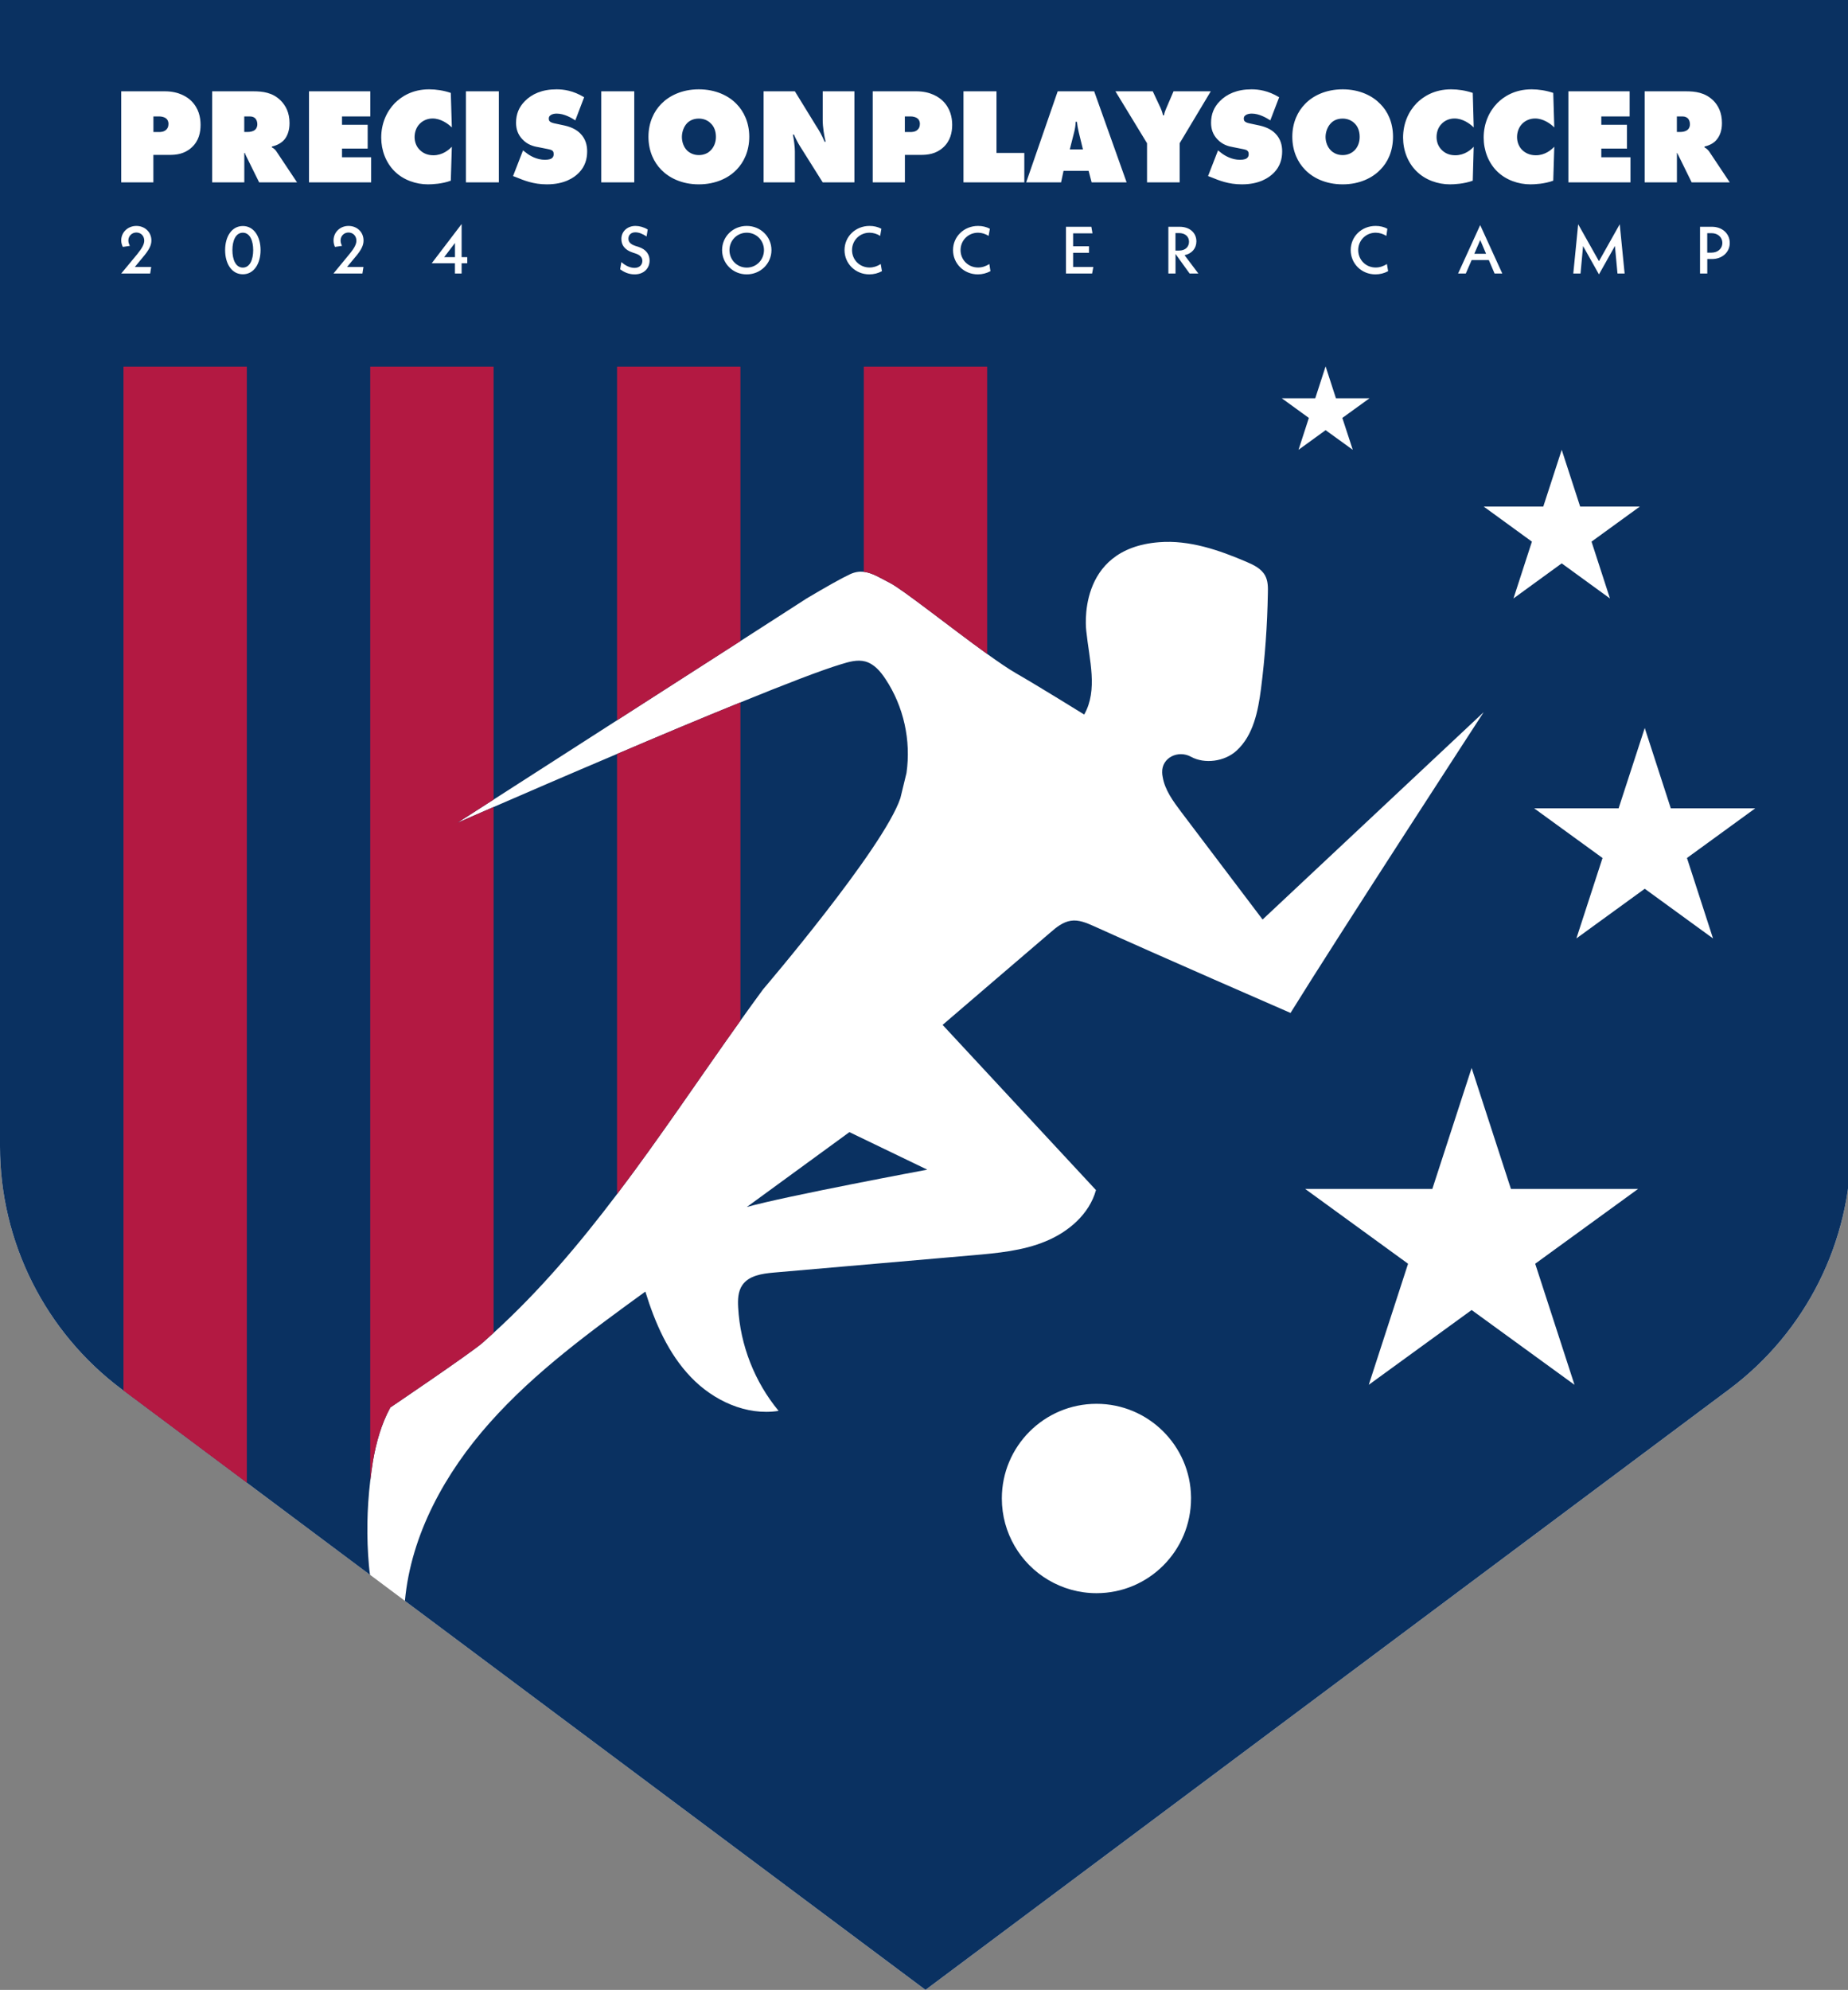
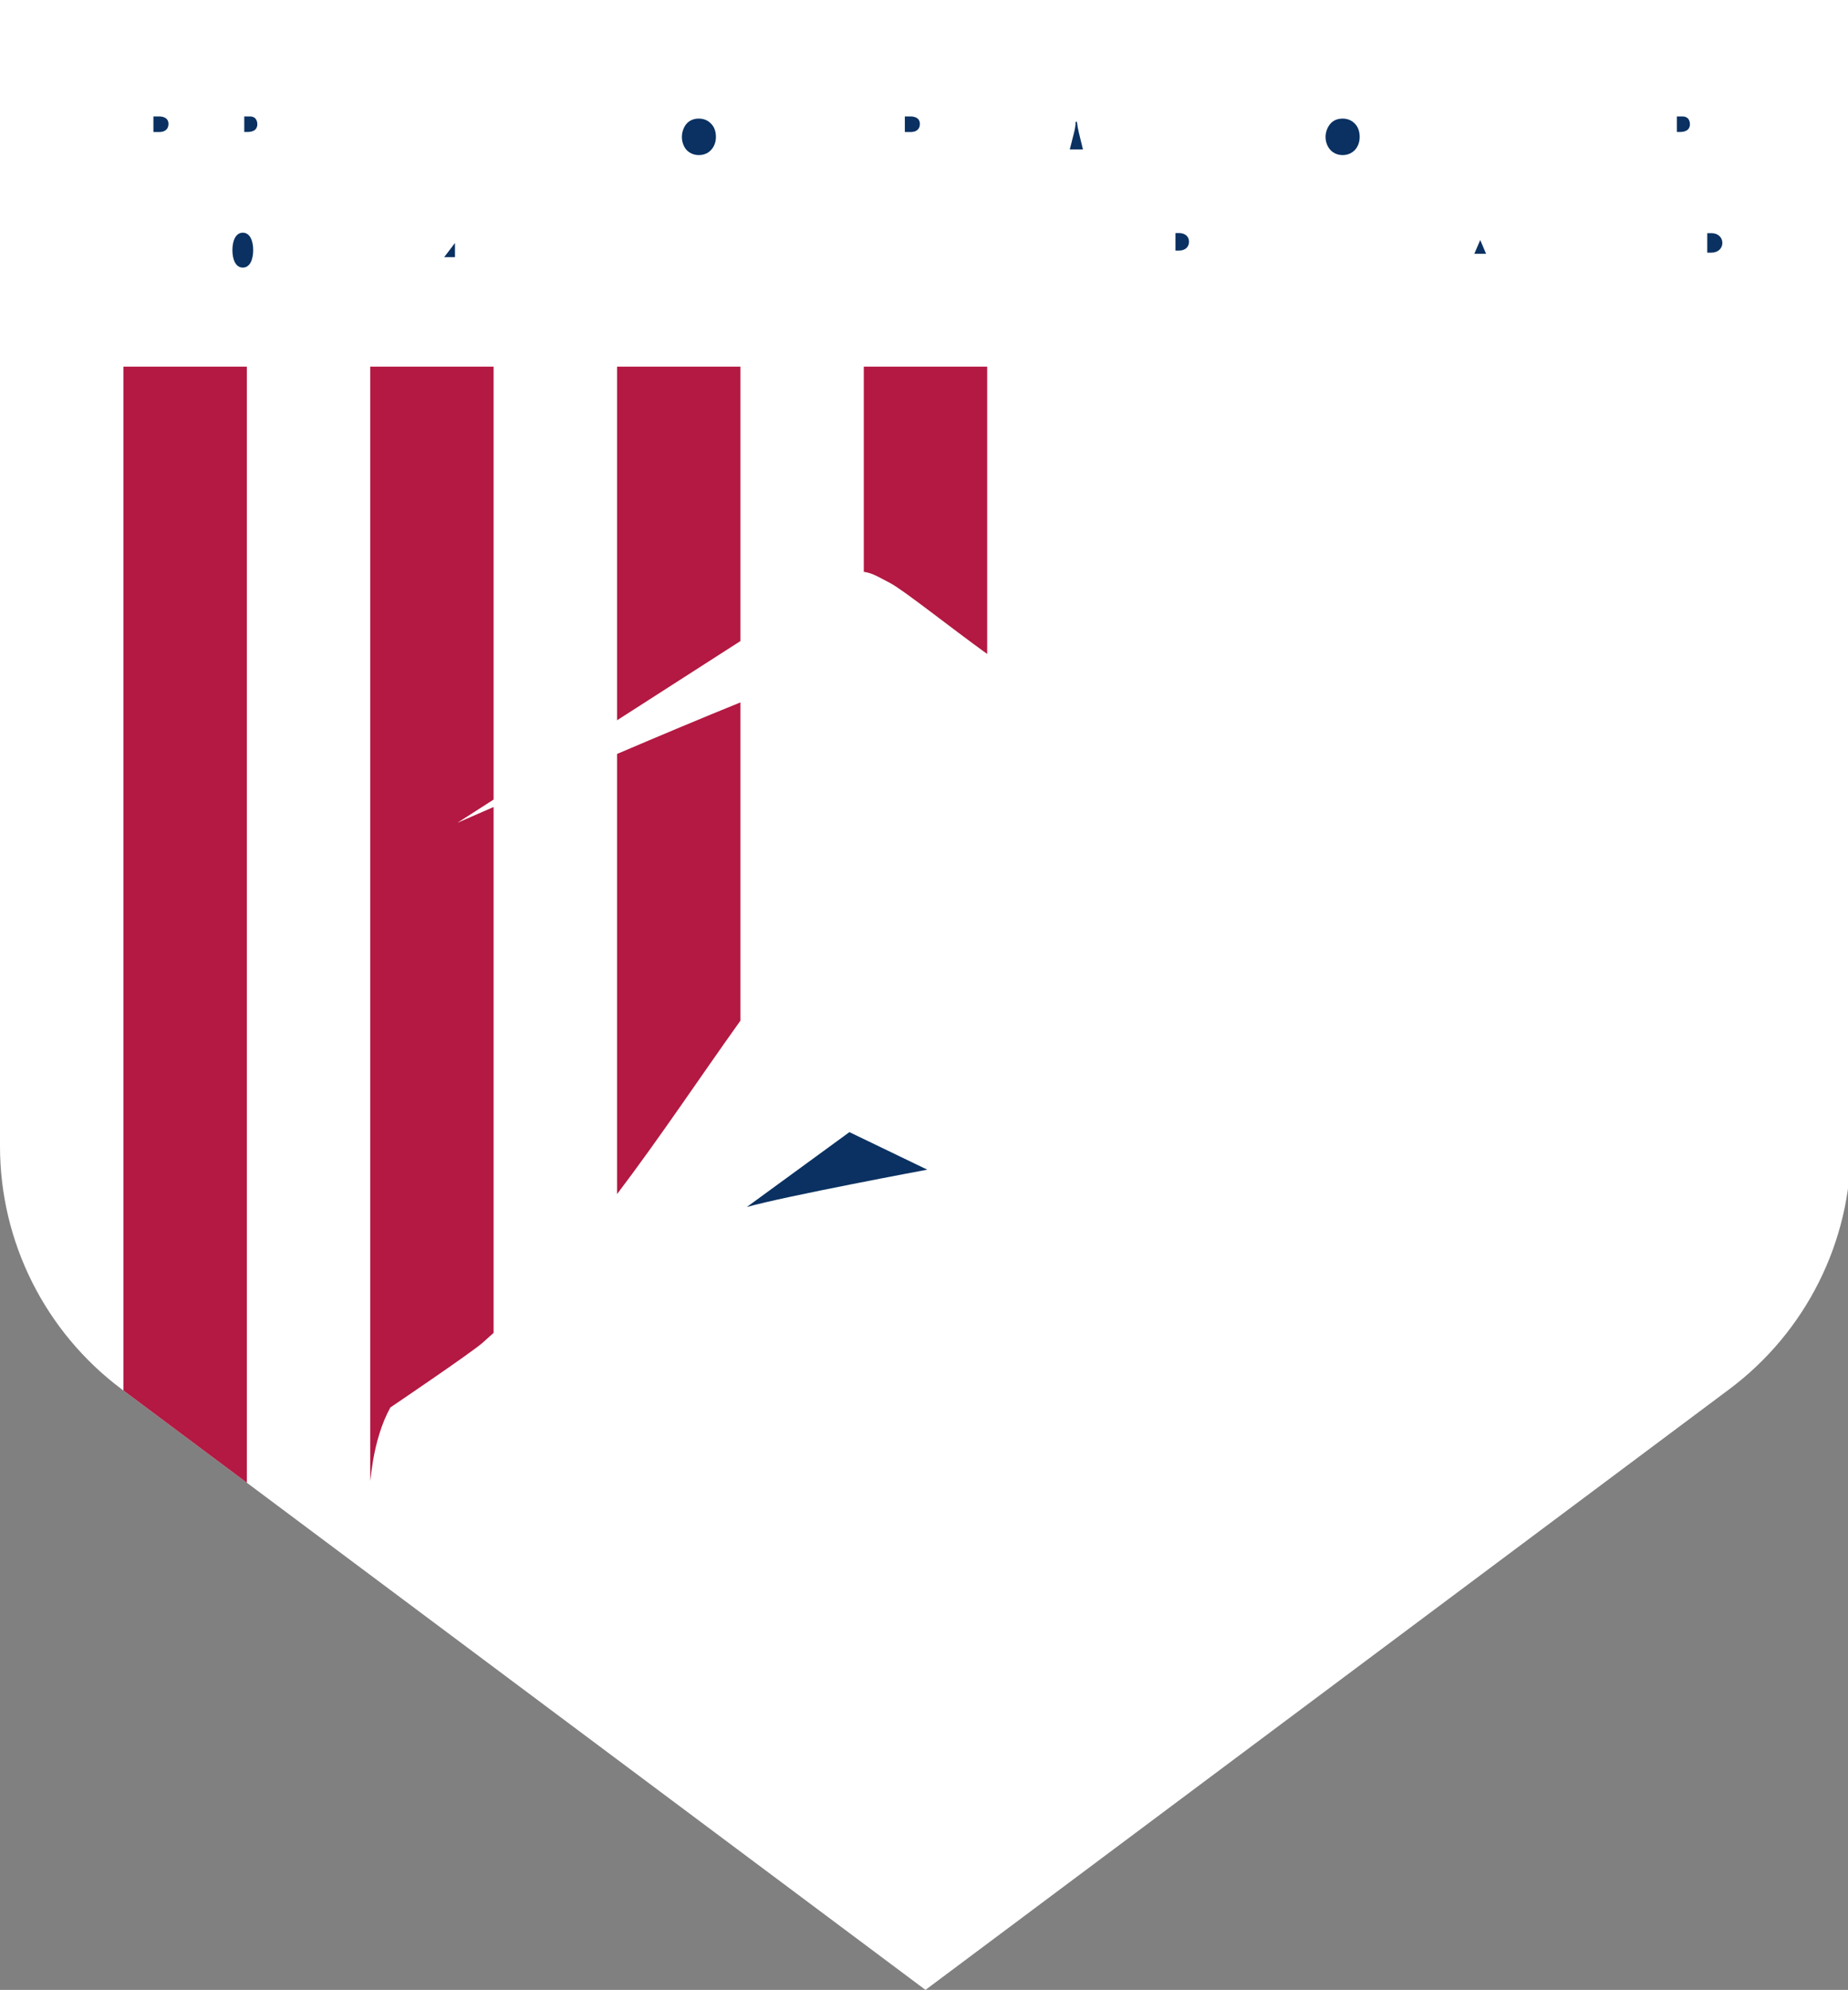
<svg xmlns="http://www.w3.org/2000/svg" width="262" height="282" viewBox="0 0 262 282">
  <rect x="0" y="0" width="262" height="282" fill="#808080" stroke="none" />
  <g id="Layer-1">
    <g id="Group">
      <g id="g1">
        <path id="Path-copy" fill="#ffffff" stroke="none" d="M 0 -0.418 L 0 162.455 C 0 176 6.399 188.758 17.251 196.877 L 17.504 197.064 L 34.996 210.129 L 131.21 282 L 245.169 196.877 C 256.035 188.758 262.421 176 262.421 162.455 L 262.421 -0.418 Z" />
        <path id="Path" fill="#0a3161" stroke="none" d="M 242.043 33.044 L 242.043 35.804 L 242.656 35.804 C 243.55 35.804 244.189 35.218 244.189 34.431 C 244.189 33.631 243.55 33.044 242.656 33.044 L 242.043 33.044 Z" />
        <path id="path1" fill="#0a3161" stroke="none" d="M 168.572 34.258 C 168.572 33.538 168.039 33.031 167.159 33.031 L 166.652 33.031 L 166.652 35.511 L 167.159 35.511 C 168.039 35.511 168.572 34.991 168.572 34.258" />
        <path id="path2" fill="#0a3161" stroke="none" d="M 152.681 17.26 L 152.508 17.26 C 152.481 17.793 152.414 18.233 152.294 18.713 L 151.668 21.179 L 153.534 21.179 L 152.934 18.713 C 152.814 18.206 152.734 17.726 152.681 17.26" />
        <path id="path3" fill="#0a3161" stroke="none" d="M 129.124 16.5 L 128.284 16.5 L 128.284 18.713 L 129.07 18.713 C 129.297 18.713 129.79 18.7 130.11 18.366 C 130.284 18.206 130.417 17.953 130.417 17.566 C 130.417 17.153 130.244 16.9 130.07 16.78 C 129.857 16.607 129.47 16.5 129.124 16.5" />
        <path id="path4" fill="#0a3161" stroke="none" d="M 35.429 16.5 L 34.629 16.5 L 34.629 18.7 L 35.163 18.7 C 35.429 18.7 35.869 18.646 36.162 18.393 C 36.309 18.273 36.482 18.02 36.482 17.606 C 36.482 17.313 36.402 17.033 36.229 16.82 C 36.082 16.647 35.829 16.5 35.429 16.5" />
-         <path id="path5" fill="#0a3161" stroke="none" d="M 105.873 32.978 C 104.5 32.978 103.42 34.071 103.42 35.444 C 103.42 36.831 104.5 37.924 105.873 37.924 C 107.233 37.924 108.313 36.831 108.313 35.444 C 108.313 34.071 107.233 32.978 105.873 32.978" />
        <path id="path6" fill="#0a3161" stroke="none" d="M 99.074 16.806 C 98.248 16.806 97.714 17.14 97.394 17.473 C 96.941 17.953 96.674 18.713 96.674 19.406 C 96.674 20.139 96.941 20.846 97.394 21.313 C 97.794 21.699 98.368 21.979 99.074 21.979 C 99.807 21.979 100.381 21.699 100.754 21.313 C 101.181 20.886 101.501 20.219 101.501 19.406 C 101.501 18.58 101.234 17.913 100.754 17.473 C 100.421 17.126 99.847 16.806 99.074 16.806" />
        <path id="path7" fill="#0a3161" stroke="none" d="M 239.257 18.393 C 239.417 18.273 239.59 18.02 239.59 17.606 C 239.59 17.313 239.51 17.033 239.337 16.82 C 239.177 16.647 238.923 16.5 238.537 16.5 L 237.737 16.5 L 237.737 18.7 L 238.27 18.7 C 238.537 18.7 238.963 18.646 239.257 18.393" />
        <path id="path8" fill="#0a3161" stroke="none" d="M 22.591 16.5 L 21.751 16.5 L 21.751 18.713 L 22.537 18.713 C 22.764 18.713 23.257 18.7 23.577 18.366 C 23.75 18.206 23.884 17.953 23.884 17.566 C 23.884 17.153 23.71 16.9 23.537 16.78 C 23.337 16.607 22.937 16.5 22.591 16.5" />
        <path id="path9" fill="#0a3161" stroke="none" d="M 120.425 160.442 L 105.88 171.054 C 111.373 169.507 131.464 165.761 131.464 165.761 L 120.425 160.442 Z" />
        <path id="path10" fill="#0a3161" stroke="none" d="M 209.021 35.964 L 210.687 35.964 L 209.86 34.018 L 209.021 35.964 Z" />
-         <path id="path11" fill="#0a3161" stroke="none" d="M 239.17 121.593 L 242.863 132.992 L 233.184 125.953 L 223.492 132.992 L 227.198 121.593 L 217.506 114.554 L 229.478 114.554 L 233.184 103.169 L 236.877 114.554 L 248.849 114.554 L 239.17 121.593 Z M 223.225 196.251 L 208.641 185.652 L 194.056 196.251 L 199.628 179.093 L 185.044 168.494 L 203.068 168.494 L 208.641 151.35 L 214.213 168.494 L 232.238 168.494 L 217.653 179.093 L 223.225 196.251 Z M 208.641 36.857 L 207.814 38.764 L 206.721 38.764 L 209.854 31.898 L 212.987 38.764 L 211.894 38.764 L 211.08 36.857 L 208.641 36.857 Z M 200.815 24.259 C 199.588 23.046 198.922 21.313 198.922 19.499 C 198.922 17.513 199.682 15.807 200.855 14.607 C 201.775 13.7 203.321 12.66 205.734 12.66 C 206.708 12.66 207.787 12.82 208.801 13.167 L 208.934 18.06 C 208.401 17.526 207.387 16.793 206.214 16.793 C 205.481 16.793 204.801 17.086 204.348 17.593 C 203.895 18.06 203.668 18.74 203.668 19.419 C 203.668 20.126 203.921 20.793 204.428 21.273 C 204.801 21.646 205.401 22.006 206.321 22.006 C 207.641 22.006 208.561 21.219 208.934 20.793 L 208.801 25.605 C 207.587 26.059 206.148 26.125 205.561 26.125 C 203.881 26.125 202.081 25.525 200.815 24.259 M 195.696 24.046 C 194.616 25.179 192.789 26.125 190.363 26.125 C 187.91 26.125 186.097 25.179 185.017 24.046 C 184.017 23.032 183.217 21.446 183.217 19.379 C 183.217 17.34 184.017 15.753 185.017 14.74 C 186.097 13.607 187.91 12.66 190.363 12.66 C 192.789 12.66 194.616 13.607 195.696 14.74 C 196.722 15.753 197.495 17.34 197.495 19.379 C 197.495 21.446 196.722 23.032 195.696 24.046 M 195.002 38.884 C 193.029 38.884 191.496 37.364 191.496 35.444 C 191.496 33.524 193.029 32.018 195.029 32.018 C 195.642 32.018 196.215 32.151 196.695 32.418 L 196.549 33.431 C 196.109 33.151 195.576 32.978 195.029 32.978 C 193.656 32.978 192.563 34.058 192.563 35.444 C 192.563 36.831 193.642 37.911 195.029 37.911 C 195.616 37.911 196.109 37.737 196.629 37.417 L 196.802 38.43 C 196.255 38.724 195.642 38.884 195.002 38.884 M 191.789 63.747 L 187.937 60.961 L 184.097 63.747 L 185.563 59.228 L 181.724 56.442 L 186.47 56.442 L 187.937 51.922 L 189.403 56.442 L 194.162 56.442 L 190.31 59.228 L 191.789 63.747 Z M 176.071 26.125 C 174.112 26.125 172.792 25.552 171.699 25.112 L 171.272 24.952 L 172.685 21.313 L 173.178 21.699 C 173.658 22.072 174.645 22.646 175.791 22.646 C 176.418 22.646 176.685 22.499 176.778 22.419 C 177.005 22.246 177.031 22.019 177.031 21.833 C 177.031 21.726 177.018 21.526 176.885 21.393 C 176.738 21.233 176.485 21.179 175.991 21.086 L 174.858 20.859 C 174.125 20.739 173.325 20.499 172.618 19.766 C 171.965 19.086 171.699 18.313 171.699 17.393 C 171.699 16.193 172.098 15.18 172.952 14.327 C 173.938 13.327 175.378 12.66 177.431 12.66 C 178.444 12.66 179.778 12.834 181.351 13.78 L 180.097 17.06 C 179.524 16.686 178.511 16.1 177.471 16.1 C 177.218 16.1 176.831 16.14 176.578 16.34 C 176.405 16.46 176.338 16.607 176.338 16.793 C 176.338 17.06 176.391 17.313 177.098 17.473 L 178.591 17.793 C 179.724 18.046 180.391 18.5 180.791 18.9 C 181.604 19.699 181.777 20.673 181.777 21.446 C 181.777 22.539 181.484 23.579 180.617 24.472 C 179.871 25.232 178.498 26.125 176.071 26.125 M 168.659 38.764 L 166.659 35.991 L 166.659 38.764 L 165.646 38.764 L 165.646 32.138 L 167.246 32.138 C 168.699 32.138 169.619 33.018 169.619 34.204 C 169.619 35.204 168.966 35.951 167.939 36.164 L 169.899 38.764 L 168.659 38.764 Z M 162.62 25.845 L 162.62 20.299 L 158.14 12.94 L 163.433 12.94 L 164.539 15.3 C 164.619 15.487 164.779 15.847 164.886 16.34 L 165.019 16.34 C 165.126 15.793 165.259 15.593 165.366 15.3 L 166.379 12.94 L 171.659 12.94 L 167.246 20.299 L 167.246 25.845 L 162.62 25.845 Z M 154.767 25.845 L 154.341 24.219 L 150.781 24.219 L 150.435 25.845 L 145.488 25.845 L 149.955 12.94 L 155.127 12.94 L 159.727 25.845 L 154.767 25.845 Z M 154.834 38.764 L 151.128 38.764 L 151.128 32.138 L 154.727 32.138 L 154.887 33.071 L 152.141 33.071 L 152.141 34.898 L 154.394 34.898 L 154.394 35.831 L 152.141 35.831 L 152.141 37.831 L 155.007 37.831 L 154.834 38.764 Z M 145.222 25.845 L 136.596 25.845 L 136.596 12.94 L 141.276 12.94 L 141.276 21.673 L 145.222 21.673 L 145.222 25.845 Z M 138.636 38.884 C 136.663 38.884 135.116 37.364 135.116 35.444 C 135.116 33.524 136.676 32.018 138.663 32.018 C 139.276 32.018 139.836 32.151 140.342 32.418 L 140.156 33.431 C 139.729 33.151 139.183 32.978 138.663 32.978 C 137.276 32.978 136.183 34.058 136.183 35.444 C 136.183 36.831 137.276 37.911 138.663 37.911 C 139.236 37.911 139.756 37.737 140.262 37.417 L 140.422 38.43 C 139.863 38.724 139.263 38.884 138.636 38.884 M 133.703 20.913 C 132.677 21.833 131.504 21.953 130.53 21.953 L 128.291 21.953 L 128.291 25.845 L 123.731 25.845 L 123.731 12.94 L 129.904 12.94 C 131.944 12.94 133.13 13.78 133.677 14.313 C 134.73 15.353 134.996 16.647 134.996 17.686 C 134.996 18.74 134.756 19.966 133.703 20.913 M 123.251 38.884 C 121.278 38.884 119.732 37.364 119.732 35.444 C 119.732 33.524 121.292 32.018 123.278 32.018 C 123.891 32.018 124.451 32.151 124.958 32.418 L 124.784 33.431 C 124.371 33.151 123.798 32.978 123.278 32.978 C 121.891 32.978 120.798 34.058 120.798 35.444 C 120.798 36.831 121.891 37.911 123.278 37.911 C 123.838 37.911 124.371 37.737 124.864 37.417 L 125.038 38.43 C 124.491 38.724 123.891 38.884 123.251 38.884 M 113.439 20.753 C 113.146 20.299 112.799 19.619 112.559 19.073 L 112.413 19.073 C 112.559 19.766 112.693 20.859 112.693 21.446 L 112.693 25.845 L 108.253 25.845 L 108.253 12.94 L 112.693 12.94 L 115.692 17.82 C 116.185 18.58 116.479 19.086 116.905 20.086 L 117.052 20.086 C 116.852 19.286 116.639 17.993 116.639 17.046 L 116.639 12.94 L 121.132 12.94 L 121.132 25.845 L 116.639 25.845 L 113.439 20.753 Z M 105.867 38.884 C 103.92 38.884 102.374 37.364 102.374 35.444 C 102.374 33.524 103.92 32.018 105.867 32.018 C 107.813 32.018 109.373 33.524 109.373 35.444 C 109.373 37.364 107.813 38.884 105.867 38.884 M 93.735 24.046 C 92.735 23.032 91.935 21.446 91.935 19.379 C 91.935 17.34 92.735 15.753 93.735 14.74 C 94.828 13.607 96.641 12.66 99.068 12.66 C 101.521 12.66 103.347 13.607 104.427 14.74 C 105.427 15.753 106.227 17.34 106.227 19.379 C 106.227 21.446 105.427 23.032 104.427 24.046 C 103.347 25.179 101.521 26.125 99.068 26.125 C 96.641 26.125 94.828 25.179 93.735 24.046 M 89.975 38.884 C 89.096 38.884 88.402 38.524 87.922 38.164 L 88.096 37.137 C 88.642 37.631 89.296 37.964 89.962 37.964 C 90.655 37.964 91.069 37.537 91.069 36.977 C 91.069 36.537 90.815 36.164 90.135 35.937 L 89.735 35.804 C 88.496 35.404 88.096 34.671 88.096 33.858 C 88.096 32.804 88.936 32.018 90.095 32.018 C 90.655 32.018 91.282 32.191 91.829 32.525 L 91.669 33.511 C 91.095 33.138 90.589 32.924 90.069 32.924 C 89.469 32.924 89.096 33.298 89.096 33.818 C 89.096 34.258 89.336 34.604 90.109 34.858 L 90.535 34.991 C 91.642 35.351 92.095 36.097 92.095 36.924 C 92.095 38.017 91.295 38.884 89.975 38.884 M 85.243 12.94 L 89.922 12.94 L 89.922 25.845 L 85.243 25.845 L 85.243 12.94 Z M 82.083 24.472 C 81.35 25.232 79.963 26.125 77.537 26.125 C 75.577 26.125 74.257 25.552 73.164 25.112 L 72.738 24.952 L 74.151 21.313 L 74.657 21.699 C 75.124 22.072 76.11 22.646 77.257 22.646 C 77.884 22.646 78.15 22.499 78.244 22.419 C 78.47 22.246 78.497 22.019 78.497 21.833 C 78.497 21.726 78.484 21.526 78.364 21.393 C 78.204 21.233 77.95 21.179 77.47 21.086 L 76.337 20.859 C 75.591 20.739 74.791 20.499 74.084 19.766 C 73.431 19.086 73.164 18.313 73.164 17.393 C 73.164 16.193 73.564 15.18 74.417 14.327 C 75.404 13.327 76.844 12.66 78.897 12.66 C 79.91 12.66 81.257 12.834 82.816 13.78 L 81.563 17.06 C 81.003 16.686 79.977 16.1 78.923 16.1 C 78.67 16.1 78.297 16.14 78.044 16.34 C 77.87 16.46 77.804 16.607 77.804 16.793 C 77.804 17.06 77.857 17.313 78.564 17.473 L 80.057 17.793 C 81.19 18.046 81.856 18.5 82.256 18.9 C 83.07 19.699 83.243 20.673 83.243 21.446 C 83.243 22.539 82.95 23.579 82.083 24.472 M 70.724 25.845 L 66.058 25.845 L 66.058 12.94 L 70.724 12.94 L 70.724 25.845 Z M 43.808 25.845 L 43.808 12.94 L 52.5 12.94 L 52.5 16.5 L 48.487 16.5 L 48.487 17.686 L 52.127 17.686 L 52.127 21.059 L 48.487 21.059 L 48.487 22.286 L 52.62 22.286 L 52.62 25.845 L 43.808 25.845 Z M 51.527 37.831 L 51.38 38.764 L 47.274 38.764 L 49.514 36.044 C 50.287 35.111 50.527 34.578 50.527 34.098 C 50.527 33.431 50.047 32.951 49.407 32.951 C 48.767 32.951 48.287 33.444 48.287 34.084 C 48.287 34.378 48.381 34.618 48.487 34.844 L 47.487 34.991 C 47.367 34.738 47.287 34.418 47.287 34.071 C 47.287 32.924 48.207 32.018 49.407 32.018 C 50.607 32.018 51.54 32.871 51.54 34.084 C 51.54 34.778 51.234 35.444 50.234 36.591 L 49.207 37.831 L 51.527 37.831 Z M 36.742 25.845 L 34.876 22.072 C 34.809 21.926 34.769 21.873 34.716 21.659 L 34.636 21.699 L 34.636 25.845 L 30.076 25.845 L 30.076 12.94 L 35.876 12.94 C 37.249 12.94 38.662 13.1 39.822 14.273 C 40.475 14.94 41.048 15.927 41.048 17.446 C 41.048 18.58 40.702 19.299 40.342 19.753 C 39.942 20.233 39.302 20.606 38.542 20.766 L 38.542 20.886 C 38.808 21.019 39.048 21.219 39.208 21.486 L 42.115 25.845 L 36.742 25.845 Z M 34.436 38.87 C 32.836 38.87 31.916 37.351 31.916 35.444 C 31.916 33.551 32.836 32.031 34.436 32.031 C 36.009 32.031 36.942 33.551 36.942 35.444 C 36.942 37.351 36.009 38.87 34.436 38.87 M 27.157 20.913 C 26.143 21.833 24.984 21.953 24.01 21.953 L 21.744 21.953 L 21.744 25.845 L 17.185 25.845 L 17.185 12.94 L 23.37 12.94 C 25.41 12.94 26.597 13.78 27.13 14.313 C 28.183 15.353 28.436 16.647 28.436 17.686 C 28.436 18.74 28.21 19.966 27.157 20.913 M 21.437 37.831 L 21.291 38.764 L 17.185 38.764 L 19.438 36.044 C 20.197 35.111 20.451 34.578 20.451 34.098 C 20.451 33.431 19.971 32.951 19.331 32.951 C 18.704 32.951 18.198 33.444 18.198 34.084 C 18.198 34.378 18.304 34.618 18.411 34.844 L 17.411 34.991 C 17.291 34.738 17.185 34.418 17.185 34.071 C 17.185 32.924 18.118 32.018 19.331 32.018 C 20.517 32.018 21.464 32.871 21.464 34.084 C 21.464 34.778 21.131 35.444 20.144 36.591 L 19.118 37.831 L 21.437 37.831 Z M 55.98 14.607 C 56.9 13.7 58.433 12.66 60.846 12.66 C 61.806 12.66 62.899 12.82 63.912 13.167 L 64.059 18.06 C 63.512 17.526 62.499 16.793 61.326 16.793 C 60.606 16.793 59.926 17.086 59.459 17.593 C 59.019 18.06 58.779 18.74 58.779 19.419 C 58.779 20.126 59.033 20.793 59.539 21.273 C 59.926 21.646 60.526 22.006 61.446 22.006 C 62.752 22.006 63.659 21.219 64.059 20.793 L 63.912 25.605 C 62.712 26.059 61.272 26.125 60.672 26.125 C 58.993 26.125 57.193 25.525 55.926 24.259 C 54.713 23.046 54.047 21.313 54.047 19.499 C 54.047 17.513 54.806 15.807 55.98 14.607 M 66.245 36.444 L 66.245 37.311 L 65.445 37.311 L 65.445 38.764 L 64.499 38.764 L 64.499 37.311 L 61.206 37.311 L 65.445 31.751 L 65.445 36.444 L 66.245 36.444 Z M 212.28 14.607 C 213.187 13.7 214.733 12.66 217.146 12.66 C 218.106 12.66 219.199 12.82 220.212 13.167 L 220.359 18.06 C 219.826 17.526 218.799 16.793 217.639 16.793 C 216.906 16.793 216.226 17.086 215.76 17.593 C 215.32 18.06 215.08 18.74 215.08 19.419 C 215.08 20.126 215.333 20.793 215.826 21.273 C 216.226 21.646 216.826 22.006 217.746 22.006 C 219.066 22.006 219.959 21.219 220.359 20.793 L 220.212 25.605 C 218.999 26.059 217.573 26.125 216.973 26.125 C 215.293 26.125 213.493 25.525 212.227 24.259 C 211.014 23.046 210.347 21.313 210.347 19.499 C 210.347 17.513 211.107 15.807 212.28 14.607 M 224.025 71.786 L 232.491 71.786 L 225.638 76.759 L 228.251 84.811 L 221.412 79.839 L 214.573 84.811 L 217.186 76.759 L 210.347 71.786 L 218.799 71.786 L 221.412 63.747 L 224.025 71.786 Z M 230.331 38.764 L 229.318 38.764 L 228.958 34.858 L 226.692 38.884 L 224.439 34.871 L 224.079 38.764 L 223.052 38.764 L 223.745 31.778 L 226.692 37.017 L 229.638 31.778 L 230.331 38.764 Z M 222.359 12.94 L 231.038 12.94 L 231.038 16.5 L 227.025 16.5 L 227.025 17.686 L 230.665 17.686 L 230.665 21.059 L 227.025 21.059 L 227.025 22.286 L 231.158 22.286 L 231.158 25.845 L 222.359 25.845 L 222.359 12.94 Z M 245.236 34.431 C 245.236 35.751 244.156 36.711 242.716 36.711 L 242.05 36.711 L 242.05 38.764 L 241.023 38.764 L 241.023 32.138 L 242.716 32.138 C 244.156 32.138 245.236 33.098 245.236 34.431 M 233.171 12.94 L 238.997 12.94 C 240.343 12.94 241.743 13.1 242.93 14.273 C 243.583 14.94 244.129 15.927 244.129 17.446 C 244.129 18.58 243.783 19.299 243.41 19.753 C 243.05 20.233 242.41 20.606 241.65 20.766 L 241.65 20.886 C 241.903 21.019 242.143 21.219 242.33 21.486 L 245.236 25.845 L 239.837 25.845 L 237.984 22.072 C 237.93 21.926 237.85 21.873 237.784 21.659 L 237.744 21.699 L 237.744 25.845 L 233.171 25.845 L 233.171 12.94 Z M 168.859 212.355 C 168.859 219.768 162.86 225.78 155.461 225.78 C 152.954 225.78 150.621 225.087 148.635 223.914 C 144.675 221.581 142.036 217.261 142.036 212.355 C 142.036 204.956 148.048 198.944 155.461 198.944 C 162.793 198.944 168.766 204.863 168.859 212.169 L 168.859 212.355 Z M 0 -0.418 L 0 162.455 C 0 176 6.399 188.758 17.251 196.877 L 17.504 197.064 L 34.996 210.129 L 52.46 223.181 C 52.393 222.714 52.34 222.261 52.3 221.794 C 51.954 217.848 52.02 213.849 52.487 209.889 C 52.593 208.956 52.727 208.023 52.873 207.089 C 53.313 204.476 54.073 201.77 55.34 199.464 C 55.34 199.464 66.725 191.771 68.405 190.305 C 68.938 189.838 69.458 189.372 69.978 188.892 C 76.497 182.959 82.163 176.253 87.482 169.227 C 93.535 161.242 99.121 152.843 104.974 144.644 C 106.04 143.151 107.107 141.671 108.186 140.204 C 108.186 140.204 125.238 120.26 127.651 113.114 L 128.517 109.542 C 129.184 104.942 128.117 100.103 125.544 96.237 C 124.838 95.157 123.931 94.09 122.678 93.744 C 121.545 93.437 120.332 93.797 119.212 94.143 C 116.425 94.983 111.159 97.023 104.974 99.543 C 99.508 101.756 93.322 104.356 87.482 106.849 C 80.617 109.755 74.217 112.528 69.978 114.368 C 67.018 115.661 65.112 116.487 64.845 116.607 C 65.085 116.447 67.018 115.208 69.978 113.314 C 74.284 110.541 80.777 106.382 87.482 102.076 C 93.655 98.116 100.001 94.037 104.974 90.851 C 110.52 87.278 114.359 84.825 114.359 84.811 C 117.105 83.185 119.265 81.958 120.558 81.358 C 121.238 81.052 121.865 80.972 122.465 81.038 C 123.718 81.185 124.878 81.958 126.144 82.598 C 127.917 83.478 134.836 88.997 139.956 92.677 C 141.542 93.81 142.955 94.783 143.995 95.383 C 147.182 97.21 153.714 101.263 153.714 101.263 C 155.687 97.756 154.434 93.544 154.007 89.424 C 154.007 89.424 152.461 77.746 164.353 76.839 C 168.606 76.506 172.805 77.946 176.725 79.625 C 177.751 80.065 178.831 80.585 179.364 81.572 C 179.778 82.332 179.778 83.238 179.751 84.105 C 179.671 88.624 179.351 93.13 178.778 97.61 C 178.364 100.783 177.698 104.196 175.325 106.369 C 173.632 107.942 170.765 108.302 168.859 107.249 C 167.032 106.249 164.699 107.368 164.766 109.462 C 164.766 109.675 164.793 109.862 164.833 110.075 C 165.139 111.968 166.339 113.568 167.499 115.114 C 171.325 120.167 175.165 125.246 179.004 130.312 L 210.347 100.929 C 209.72 101.903 189.63 132.779 182.964 143.551 C 181.297 142.817 164.899 135.698 155.101 131.259 C 154.047 130.792 152.941 130.312 151.821 130.486 C 150.688 130.659 149.755 131.419 148.915 132.152 C 143.809 136.512 138.743 140.871 133.637 145.244 C 140.889 153.043 148.141 160.855 155.381 168.654 C 154.447 172.054 151.488 174.587 148.235 175.92 C 144.995 177.266 141.409 177.586 137.916 177.893 C 128.517 178.72 119.105 179.533 109.706 180.346 C 108.053 180.493 106.16 180.759 105.227 182.146 C 104.627 183.039 104.587 184.212 104.654 185.305 C 104.947 190.638 106.987 195.837 110.386 199.944 C 105.827 200.664 101.147 198.504 97.948 195.158 C 94.748 191.825 92.855 187.452 91.495 183.039 C 83.71 188.692 75.857 194.411 69.445 201.61 C 63.139 208.689 58.273 217.435 57.406 226.874 L 131.21 282 L 245.169 196.877 C 256.035 188.758 262.421 176 262.421 162.455 L 262.421 -0.418 L 0 -0.418 Z" />
        <path id="path12" fill="#0a3161" stroke="none" d="M 64.505 36.444 L 64.505 34.431 L 62.972 36.444 L 64.505 36.444 Z" />
        <path id="path13" fill="#0a3161" stroke="none" d="M 34.429 32.978 C 33.403 32.978 32.949 34.138 32.949 35.444 C 32.949 36.764 33.403 37.924 34.429 37.924 C 35.443 37.924 35.896 36.764 35.896 35.444 C 35.896 34.138 35.443 32.978 34.429 32.978" />
        <path id="path14" fill="#0a3161" stroke="none" d="M 190.356 16.806 C 189.516 16.806 188.983 17.14 188.676 17.473 C 188.21 17.953 187.93 18.713 187.93 19.406 C 187.93 20.139 188.21 20.846 188.676 21.313 C 189.063 21.699 189.636 21.979 190.356 21.979 C 191.076 21.979 191.636 21.699 192.036 21.313 C 192.463 20.886 192.769 20.219 192.769 19.406 C 192.769 18.58 192.503 17.913 192.036 17.473 C 191.689 17.126 191.116 16.806 190.356 16.806" />
        <path id="path15" fill="#b31942" stroke="none" d="M 34.996 51.962 L 34.996 210.129 L 17.505 197.064 L 17.505 51.962 L 34.996 51.962 Z" />
        <path id="path16" fill="#b31942" stroke="none" d="M 69.978 113.314 C 67.018 115.208 65.085 116.447 64.845 116.607 C 65.112 116.487 67.018 115.661 69.978 114.368 L 69.978 188.892 C 69.458 189.372 68.938 189.838 68.405 190.305 C 66.725 191.771 55.34 199.464 55.34 199.464 C 54.073 201.77 53.313 204.476 52.873 207.089 C 52.727 208.023 52.593 208.956 52.487 209.889 L 52.487 51.962 L 69.978 51.962 L 69.978 113.314 Z" />
-         <path id="path17" fill="#b31942" stroke="none" d="M 104.974 51.962 L 104.974 90.851 C 100.001 94.037 93.655 98.116 87.483 102.076 L 87.483 51.962 L 104.974 51.962 Z" />
+         <path id="path17" fill="#b31942" stroke="none" d="M 104.974 51.962 L 104.974 90.851 C 100.001 94.037 93.655 98.116 87.483 102.076 L 87.483 51.962 Z" />
        <path id="path18" fill="#b31942" stroke="none" d="M 87.482 106.849 C 93.322 104.356 99.508 101.756 104.974 99.543 L 104.974 144.644 C 99.121 152.843 93.535 161.242 87.482 169.227 L 87.482 106.849 Z" />
        <path id="path19" fill="#b31942" stroke="none" d="M 139.956 51.962 L 139.956 92.677 C 134.836 88.997 127.917 83.478 126.144 82.598 C 124.878 81.958 123.718 81.185 122.465 81.038 L 122.465 51.962 L 139.956 51.962 Z" />
      </g>
    </g>
  </g>
</svg>